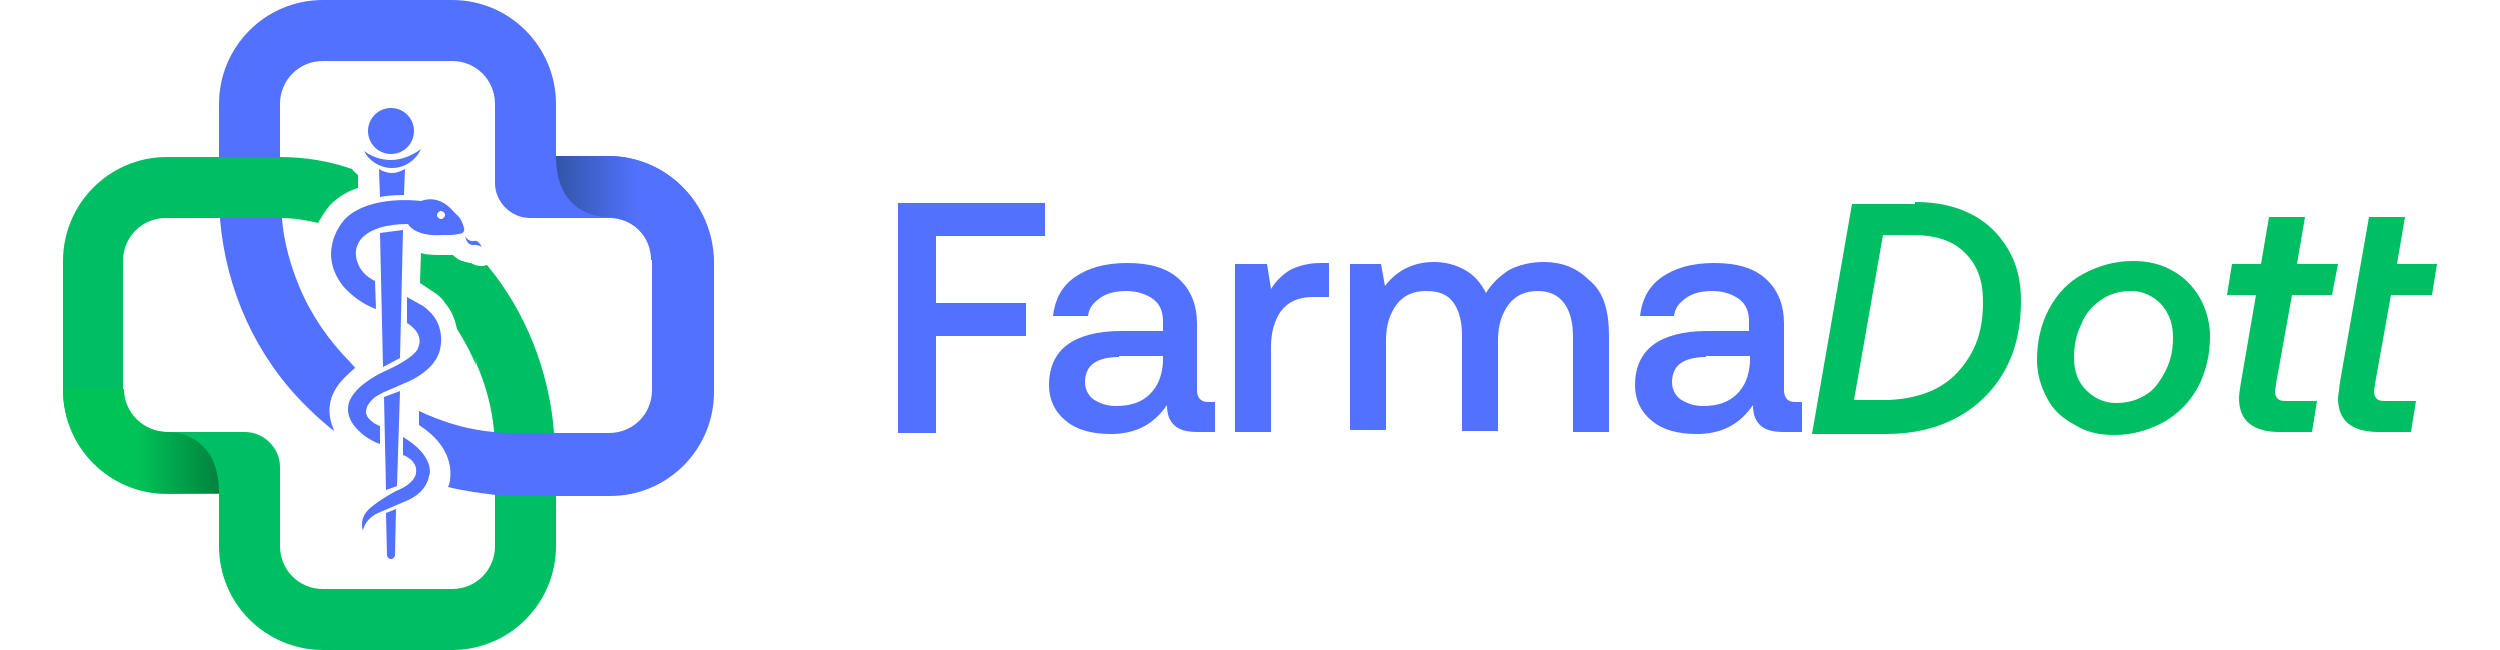
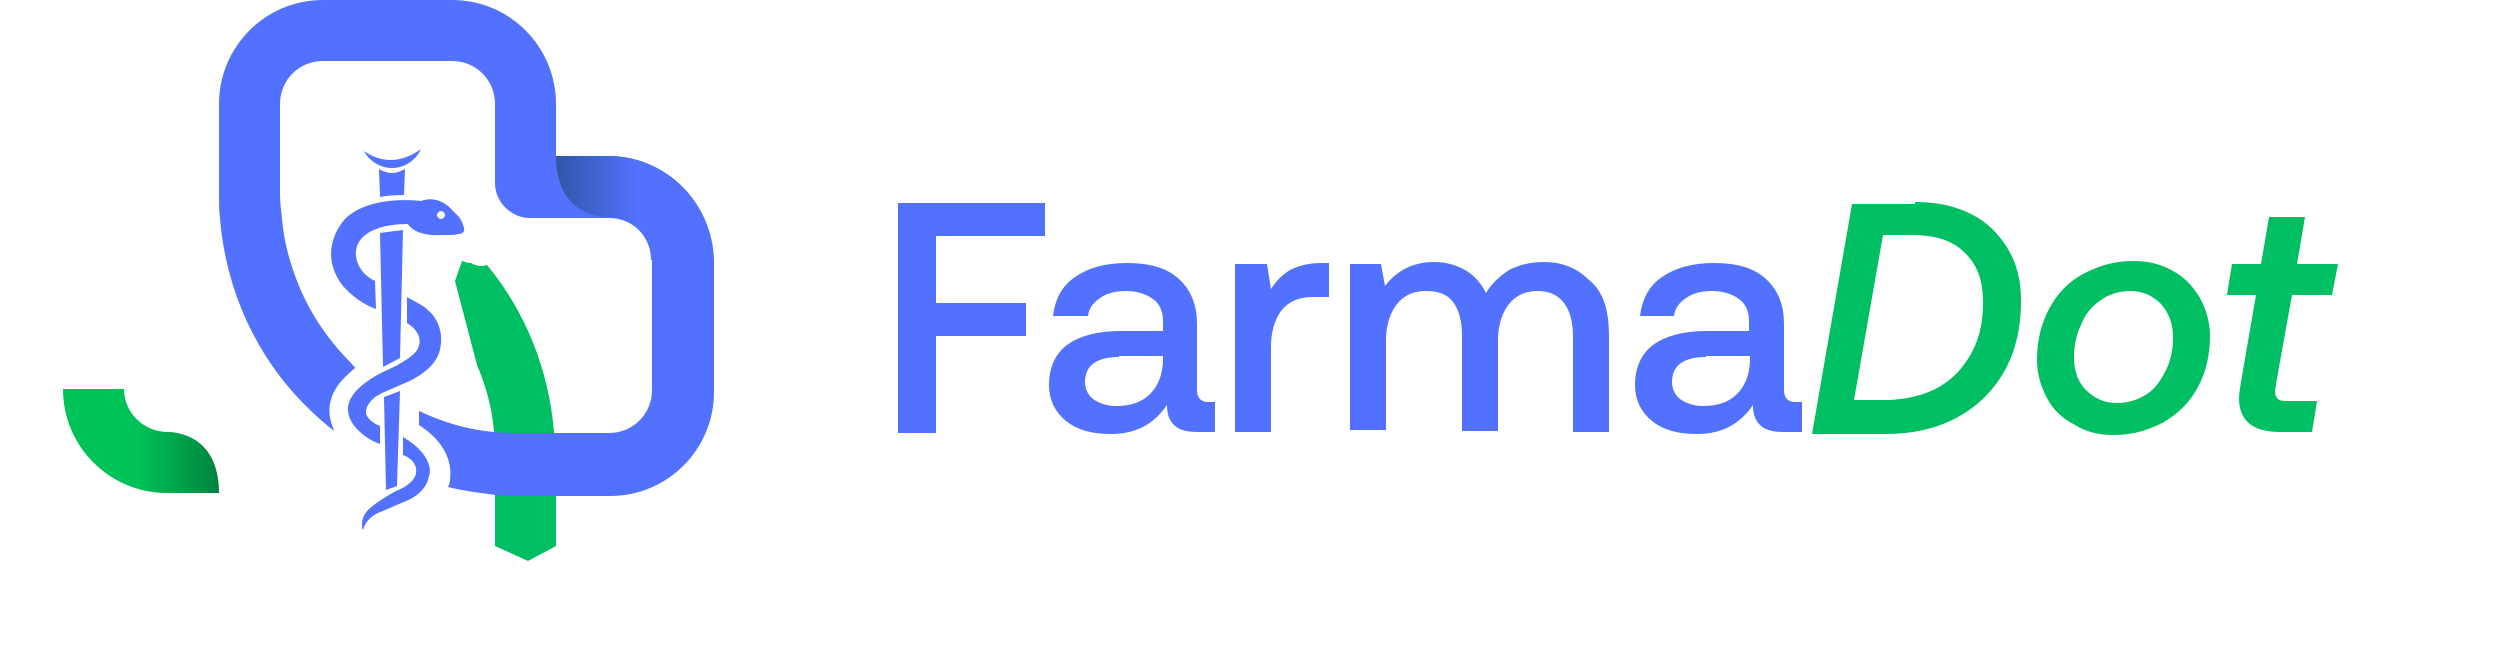
<svg xmlns="http://www.w3.org/2000/svg" version="1.1" id="Livello_1" x="0px" y="0px" viewBox="0 0 250 65" style="enable-background:new 0 0 250 65;" xml:space="preserve">
  <style type="text/css">
	.st0{fill:#5271FF;}
	.st1{fill:#00BF63;}
	.st2{fill:url(#SVGID_1_);}
	.st3{fill:url(#SVGID_00000164498997335264527520000008673465370778079374_);}
</style>
  <g>
    <g>
      <path class="st0" d="M104.5,20.2v3.4H93.6v6.7h9v3.3h-9v9.7h-3.8v-23H104.5z" />
      <path class="st0" d="M121.7,43.2h-1.9c-1.1,0-1.9-0.2-2.4-0.7c-0.5-0.5-0.7-1.1-0.7-2c-1.3,1.9-3.1,2.9-5.6,2.9    c-1.9,0-3.4-0.4-4.5-1.3c-1.1-0.9-1.7-2.1-1.7-3.6c0-1.7,0.6-3.1,1.8-4c1.2-0.9,3-1.4,5.4-1.4h4.2v-1c0-0.9-0.3-1.7-1-2.2    c-0.7-0.5-1.6-0.8-2.7-0.8c-1,0-1.9,0.2-2.6,0.7c-0.7,0.5-1.1,1-1.2,1.8h-3.5c0.2-1.7,0.9-3,2.2-3.9c1.3-0.9,3-1.4,5.2-1.4    c2.3,0,4,0.5,5.2,1.6c1.2,1.1,1.8,2.6,1.8,4.5V39c0,0.8,0.4,1.2,1.1,1.2h0.7V43.2z M111.9,35.7c-1.1,0-1.9,0.2-2.5,0.6    c-0.6,0.4-0.9,1.1-0.9,1.9c0,0.7,0.3,1.3,0.8,1.7c0.6,0.4,1.3,0.7,2.3,0.7c1.5,0,2.6-0.4,3.4-1.2c0.8-0.8,1.2-1.8,1.3-3.2v-0.6    H111.9z" />
      <path class="st0" d="M132.9,29.7h-1.6c-1.5,0-2.5,0.5-3.2,1.4c-0.7,1-1,2.2-1,3.6v8.5h-3.6V26.4h3.2l0.4,2.5    c0.5-0.8,1.1-1.4,1.9-1.9c0.8-0.4,1.8-0.7,3.1-0.7h0.8V29.7z" />
      <path class="st0" d="M160.9,33.7v9.5h-3.6v-9.5c0-1.5-0.3-2.6-0.9-3.4c-0.6-0.8-1.5-1.2-2.6-1.2c-1.2,0-2.2,0.4-2.9,1.3    s-1.1,2.1-1.1,3.6v9.1h-3.6v-9.5c0-1.5-0.3-2.6-0.9-3.4c-0.6-0.8-1.5-1.1-2.7-1.1c-1.2,0-2.2,0.4-2.9,1.3    c-0.7,0.9-1.1,2.1-1.1,3.6v9h-3.6V26.4h3.1l0.4,2.2c1.2-1.6,2.9-2.4,4.9-2.4c1.2,0,2.2,0.3,3.1,0.8c0.9,0.5,1.6,1.3,2.1,2.3    c0.6-1,1.4-1.7,2.3-2.3c1-0.5,2.1-0.8,3.5-0.8c1.8,0,3.3,0.6,4.5,1.8C160.4,29.2,160.9,31.1,160.9,33.7z" />
      <path class="st0" d="M180.3,43.2h-1.9c-1.1,0-1.9-0.2-2.4-0.7c-0.5-0.5-0.7-1.1-0.7-2c-1.3,1.9-3.1,2.9-5.6,2.9    c-1.9,0-3.4-0.4-4.5-1.3c-1.1-0.9-1.7-2.1-1.7-3.6c0-1.7,0.6-3.1,1.8-4c1.2-0.9,3-1.4,5.4-1.4h4.2v-1c0-0.9-0.3-1.7-1-2.2    c-0.7-0.5-1.6-0.8-2.7-0.8c-1,0-1.9,0.2-2.6,0.7c-0.7,0.5-1.1,1-1.2,1.8H164c0.2-1.7,0.9-3,2.2-3.9c1.3-0.9,3-1.4,5.2-1.4    c2.3,0,4,0.5,5.2,1.6c1.2,1.1,1.8,2.6,1.8,4.5V39c0,0.8,0.4,1.2,1.1,1.2h0.7V43.2z M170.6,35.7c-1.1,0-1.9,0.2-2.5,0.6    c-0.6,0.4-0.9,1.1-0.9,1.9c0,0.7,0.3,1.3,0.8,1.7c0.6,0.4,1.3,0.7,2.3,0.7c1.5,0,2.6-0.4,3.4-1.2c0.8-0.8,1.2-1.8,1.3-3.2v-0.6    H170.6z" />
      <path class="st1" d="M191.5,20.2c2.2,0,4,0.4,5.6,1.2c1.6,0.8,2.8,2,3.7,3.5c0.9,1.5,1.3,3.2,1.3,5.2c0,2.6-0.5,4.9-1.6,6.9    s-2.7,3.6-4.7,4.7s-4.4,1.7-7.2,1.7h-7.4l4-23H191.5z M193.9,38.7c1.4-0.8,2.5-2,3.3-3.5c0.8-1.5,1.1-3.1,1.1-5    c0-2.2-0.6-3.8-1.9-5c-1.2-1.2-3-1.7-5.2-1.7h-2.9l-2.9,16.5h3.5C190.8,39.9,192.5,39.5,193.9,38.7z" />
      <path class="st1" d="M204.7,39.8c-0.6-1.1-1-2.4-1-3.8c0-1.9,0.4-3.6,1.2-5.1c0.8-1.5,1.9-2.7,3.4-3.5s3.1-1.3,5-1.3    c1.5,0,2.8,0.3,4,1c1.1,0.6,2,1.5,2.7,2.7c0.6,1.1,1,2.4,1,3.8c0,1.9-0.4,3.6-1.2,5.1c-0.8,1.5-1.9,2.6-3.4,3.5    c-1.5,0.8-3.1,1.3-5,1.3c-1.5,0-2.8-0.3-3.9-1C206.2,41.8,205.3,41,204.7,39.8z M216.6,37c0.5-1,0.7-2.1,0.7-3.3    c0-1.3-0.4-2.4-1.2-3.3c-0.8-0.8-1.8-1.3-3-1.3c-1.1,0-2.2,0.3-3,0.9c-0.9,0.6-1.6,1.4-2,2.5c-0.5,1-0.7,2.1-0.7,3.3    c0,1.3,0.4,2.4,1.2,3.2s1.8,1.3,3,1.3c1.2,0,2.2-0.3,3.1-0.9C215.5,38.9,216.1,38,216.6,37z" />
      <path class="st1" d="M222.7,29.5l0.5-3.1h2.9l0.8-4.7h3.6l-0.8,4.7h4.1l-0.6,3.1h-4l-1.6,8.9c0,0.3-0.1,0.5-0.1,0.7    c0,0.4,0.1,0.6,0.3,0.8c0.2,0.2,0.6,0.2,1.1,0.2h2.8l-0.5,3.1H228c-2.7,0-4.1-1.1-4.1-3.4c0-0.4,0.1-0.9,0.2-1.6l1.5-8.7H222.7z" />
-       <path class="st1" d="M240.5,21.7l-0.8,4.7h4l-0.5,3.1h-4.1l-1.6,8.9c0,0.3-0.1,0.5-0.1,0.7c0,0.4,0.1,0.6,0.3,0.8    c0.2,0.2,0.6,0.2,1.1,0.2h2.8l-0.5,3.1h-3.2c-2.7,0-4.1-1.1-4.1-3.4c0-0.1,0.1-0.7,0.2-1.6l2.9-16.5H240.5z" />
    </g>
    <g>
      <path class="st1" d="M55.6,45.6v9l-2.8,1.5l-3.3-1.5v-9c0-0.8,0-1.7-0.1-2.5c-0.2-2.3-0.8-4.5-1.7-6.6l-2.2-8.4l0.7-2    c0.3,0.1,0.6,0.2,0.8,0.2c0,0,0.1,0,0.1,0c0.3,0.2,0.7,0.3,1,0.3c0.2,0,0.4,0,0.5-0.1c0,0,0.1,0,0.1,0c3.9,4.7,6.2,10.6,6.7,16.7    C55.6,44,55.6,44.8,55.6,45.6z" />
      <path class="st0" d="M60.8,15.6h-5.2v-5.2C55.6,4.7,51,0,45.2,0H32.3c-5.8,0-10.4,4.7-10.4,10.4v9c0,0.8,0,1.6,0.1,2.4    c0.6,7.1,3.6,13.8,8.7,18.8c0.8,0.8,1.7,1.6,2.7,2.4c-0.8-1.7-0.4-3.3,0.1-4.1c0.5-0.9,1.3-1.6,2-2.2c-0.2-0.1-0.3-0.3-0.4-0.4    c-2.2-2.2-4-4.8-5.2-7.7c-0.9-2.2-1.5-4.4-1.7-6.7C28.1,21,28,20.2,28,19.4v-9c0-2.4,1.9-4.3,4.3-4.3h12.9c2.4,0,4.3,1.9,4.3,4.3    v7.9c0,1.9,1.6,3.5,3.5,3.5h7.8c0,0,0.1,0,0.1,0c2.4,0,4.3,1.9,4.3,4.3v12.9c0,2.4-1.9,4.3-4.3,4.3h-9c-0.8,0-1.7,0-2.5-0.1    c-2.3-0.2-4.5-0.8-6.6-1.7c-0.3-0.1-0.6-0.3-0.9-0.4l0,1.4c3.4,2.2,3.2,4.7,3.1,5.5c0,0.2-0.1,0.5-0.2,0.7    c1.6,0.4,3.2,0.6,4.8,0.8c0.8,0.1,1.6,0.1,2.4,0.1h9c5.8,0,10.4-4.7,10.4-10.4V26.1C71.3,20.3,66.6,15.6,60.8,15.6z M35,36.3    c-2.2-2.2-4-4.8-5.2-7.7c-0.9-2.2-1.5-4.4-1.7-6.7c-0.3,0-0.6,0-0.9,0H22c0.6,7.1,3.6,13.8,8.7,18.8c0.8,0.8,1.7,1.6,2.7,2.4    c-0.8-1.7-0.4-3.3,0.1-4.1c0.5-0.9,1.3-1.6,2-2.2C35.3,36.6,35.2,36.4,35,36.3z" />
      <linearGradient id="SVGID_1_" gradientUnits="userSpaceOnUse" x1="55.637" y1="20.849" x2="63.799" y2="20.849">
        <stop offset="0" style="stop-color:#3156A7" />
        <stop offset="1" style="stop-color:#5271FF" />
      </linearGradient>
      <path class="st2" d="M60.8,15.6h-5.2c0,5.9,4.5,6.1,5.1,6.1c0,0,0.1,0,0.1,0c2.4,0,4.3,1.9,4.3,4.3h6.1    C71.3,20.3,66.6,15.6,60.8,15.6z" />
-       <path class="st1" d="M49.5,54.6c0,2.4-1.9,4.3-4.3,4.3H32.3c-2.4,0-4.3-1.9-4.3-4.3v-7.9c0-1.9-1.6-3.5-3.5-3.5h-7.8    c0,0-0.1,0-0.1,0c-2.4,0-4.3-1.9-4.3-4.3V26.1c0-2.4,1.9-4.3,4.3-4.3h10.5c0.3,0,0.6,0,0.9,0c1.3,0,2.6,0.2,3.8,0.5    c0.4-0.7,0.8-1.3,1.2-1.8c0.8-0.8,1.8-1.4,2.8-1.7l0-1.3c-0.2-0.2-0.5-0.4-0.6-0.6c-2.3-0.8-4.7-1.2-7.3-1.2c-0.3,0-0.5,0-0.8,0    H16.7c-5.8,0-10.4,4.7-10.4,10.4v12.9c0,5.8,4.7,10.4,10.4,10.4h5.2v5.2c0,5.8,4.7,10.4,10.4,10.4h12.9c5.8,0,10.4-4.7,10.4-10.4    H49.5z M47,26.3c-0.2,0-0.5-0.1-0.8-0.2c-0.3-0.1-0.6-0.3-0.9-0.6c-0.1,0-0.1,0-0.2,0c-0.2,0-0.4,0-0.6,0c-1,0-1.8,0-2.4-0.2    l-0.1,3l1.2,0.8c0.5,0.3,1,0.7,1.3,1.2c0.7,0.8,1,1.7,1.2,2.6c0.7,1.1,1.4,2.4,1.9,3.6L47,26.3z" />
      <linearGradient id="SVGID_00000078741302714750304630000014436869532820919724_" gradientUnits="userSpaceOnUse" x1="7215.021" y1="-588.631" x2="7223.183" y2="-588.631" gradientTransform="matrix(-1 0 0 -1 7236.934 -544.481)">
        <stop offset="0" style="stop-color:#00823E" />
        <stop offset="1" style="stop-color:#00C357" />
      </linearGradient>
      <path style="fill:url(#SVGID_00000078741302714750304630000014436869532820919724_);" d="M16.8,43.2    C16.7,43.2,16.7,43.2,16.8,43.2c-2.4,0-4.4-1.9-4.4-4.3H6.3c0,5.8,4.7,10.4,10.4,10.4h5.2C21.9,43.4,17.4,43.2,16.8,43.2z" />
    </g>
    <g>
      <g>
        <g>
-           <path class="st0" d="M48.2,24.8c-0.1-0.3-0.7-0.3-0.7-0.3c-0.8,0.1-0.9-0.6-1-0.9l0,0c0,0,0.3,0.6,0.9,0.5      C47.6,24,48,24.2,48.2,24.8L48.2,24.8z" />
-         </g>
+           </g>
      </g>
      <g>
        <path class="st0" d="M46.4,22.8c-0.1-0.4-0.3-1-0.8-1.4c-0.1-0.1-0.2-0.2-0.3-0.3c-0.4-0.5-1.6-1.6-3.2-1c0,0-5.1-0.7-7.6,1.8     c0,0-3,3.1-0.2,6.7c0,0,1.3,1.6,3.3,2.3l-0.1-2.8c0,0-1.7-0.7-1.9-2.5c-0.1-0.7,0.2-1.5,0.8-2c0.7-0.6,2-1.2,4.4-1.2     c0,0,0.6,1.3,3.5,1.1c0.2,0,0.4,0,0.6,0c0.2,0,0.6,0,0.9-0.1C46.3,23.4,46.5,23.1,46.4,22.8z M44.1,21.9c-0.2,0-0.4-0.2-0.4-0.4     c0-0.2,0.2-0.4,0.4-0.4s0.4,0.2,0.4,0.4C44.5,21.7,44.3,21.9,44.1,21.9z" />
      </g>
      <g>
        <path class="st0" d="M40.7,29.7v2.6c0,0,1.8,1,1.1,2.5c0,0-0.1,0.9-3.5,2.4c0,0-2.4,1.1-3.2,2.6c0,0-1.1,1.6,0.9,3.4     c0,0,0.8,0.8,2,1.2v-1.8c0,0-0.9-0.3-1.3-1c0-0.1-0.1-0.2-0.1-0.3c0-0.3,0-0.8,0.8-1.5c0.2-0.2,0.5-0.3,0.8-0.5l2.3-1     c0,0,2.7-1,3.4-3c0,0,0.8-2.1-0.7-3.9c-0.3-0.3-0.6-0.6-0.9-0.8L40.7,29.7z" />
      </g>
      <g>
        <path class="st0" d="M40.3,43.7v1.8c0,0,1.5,0.5,1.3,1.8c0,0,0,1-2,1.8c0,0-1.7,0.9-2.7,1.8c-0.4,0.4-0.7,0.9-0.7,1.5     c0,0.2,0,0.5,0.1,0.6c0,0,0.2-1.1,1.5-1.7l2.8-1.2c0,0,2-0.7,2.3-2.5C43,47.5,43.5,45.6,40.3,43.7z" />
      </g>
      <g>
        <g>
          <path class="st0" d="M39.1,16c-1.1,0-2-0.4-2.7-0.9c0.5,1,1.6,1.7,2.8,1.7c1.3,0,2.4-0.8,2.9-1.9C41.3,15.5,40.2,16,39.1,16z" />
        </g>
        <g>
-           <circle class="st0" cx="39.1" cy="13.1" r="2.3" />
-         </g>
+           </g>
      </g>
      <g>
        <path class="st0" d="M40.4,19.5l0.1-2.6c-0.4,0.2-0.8,0.4-1.3,0.4c-0.5,0-1-0.2-1.3-0.4l0.1,2.8C38.5,19.6,39.3,19.5,40.4,19.5z" />
      </g>
      <g>
        <path class="st0" d="M40,35.8L40.3,23c-0.7,0.1-1.7,0.2-2.3,0.3l0.3,13.4L40,35.8z" />
      </g>
      <g>
        <g>
          <polygon class="st0" points="39.7,48.6 40,39.1 38.4,39.7 38.6,49     " />
        </g>
        <g>
-           <path class="st0" d="M38.6,51.3l0.1,4.2c0,0.2,0.2,0.4,0.4,0.4h0c0.2,0,0.4-0.2,0.4-0.4l0.1-4.6L38.6,51.3z" />
-         </g>
+           </g>
      </g>
    </g>
  </g>
</svg>